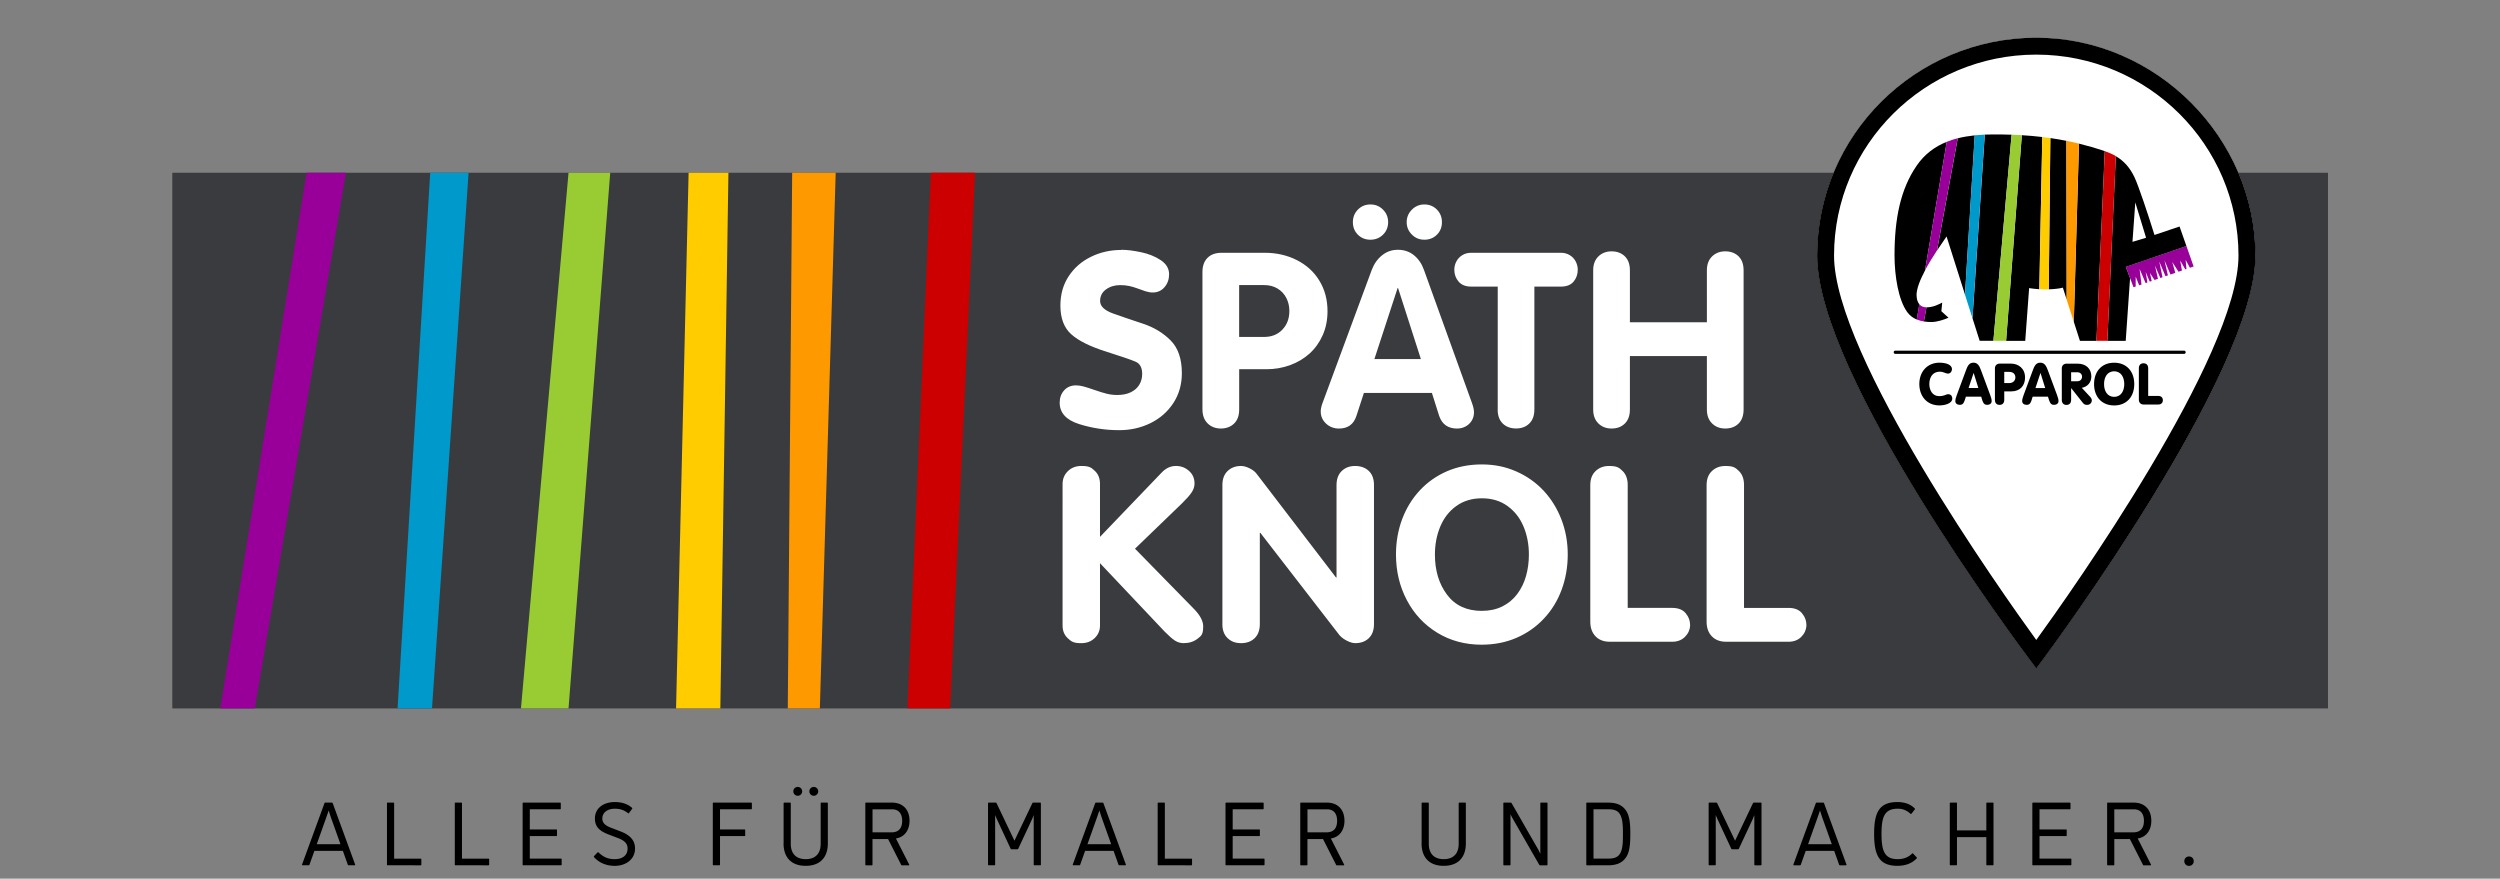
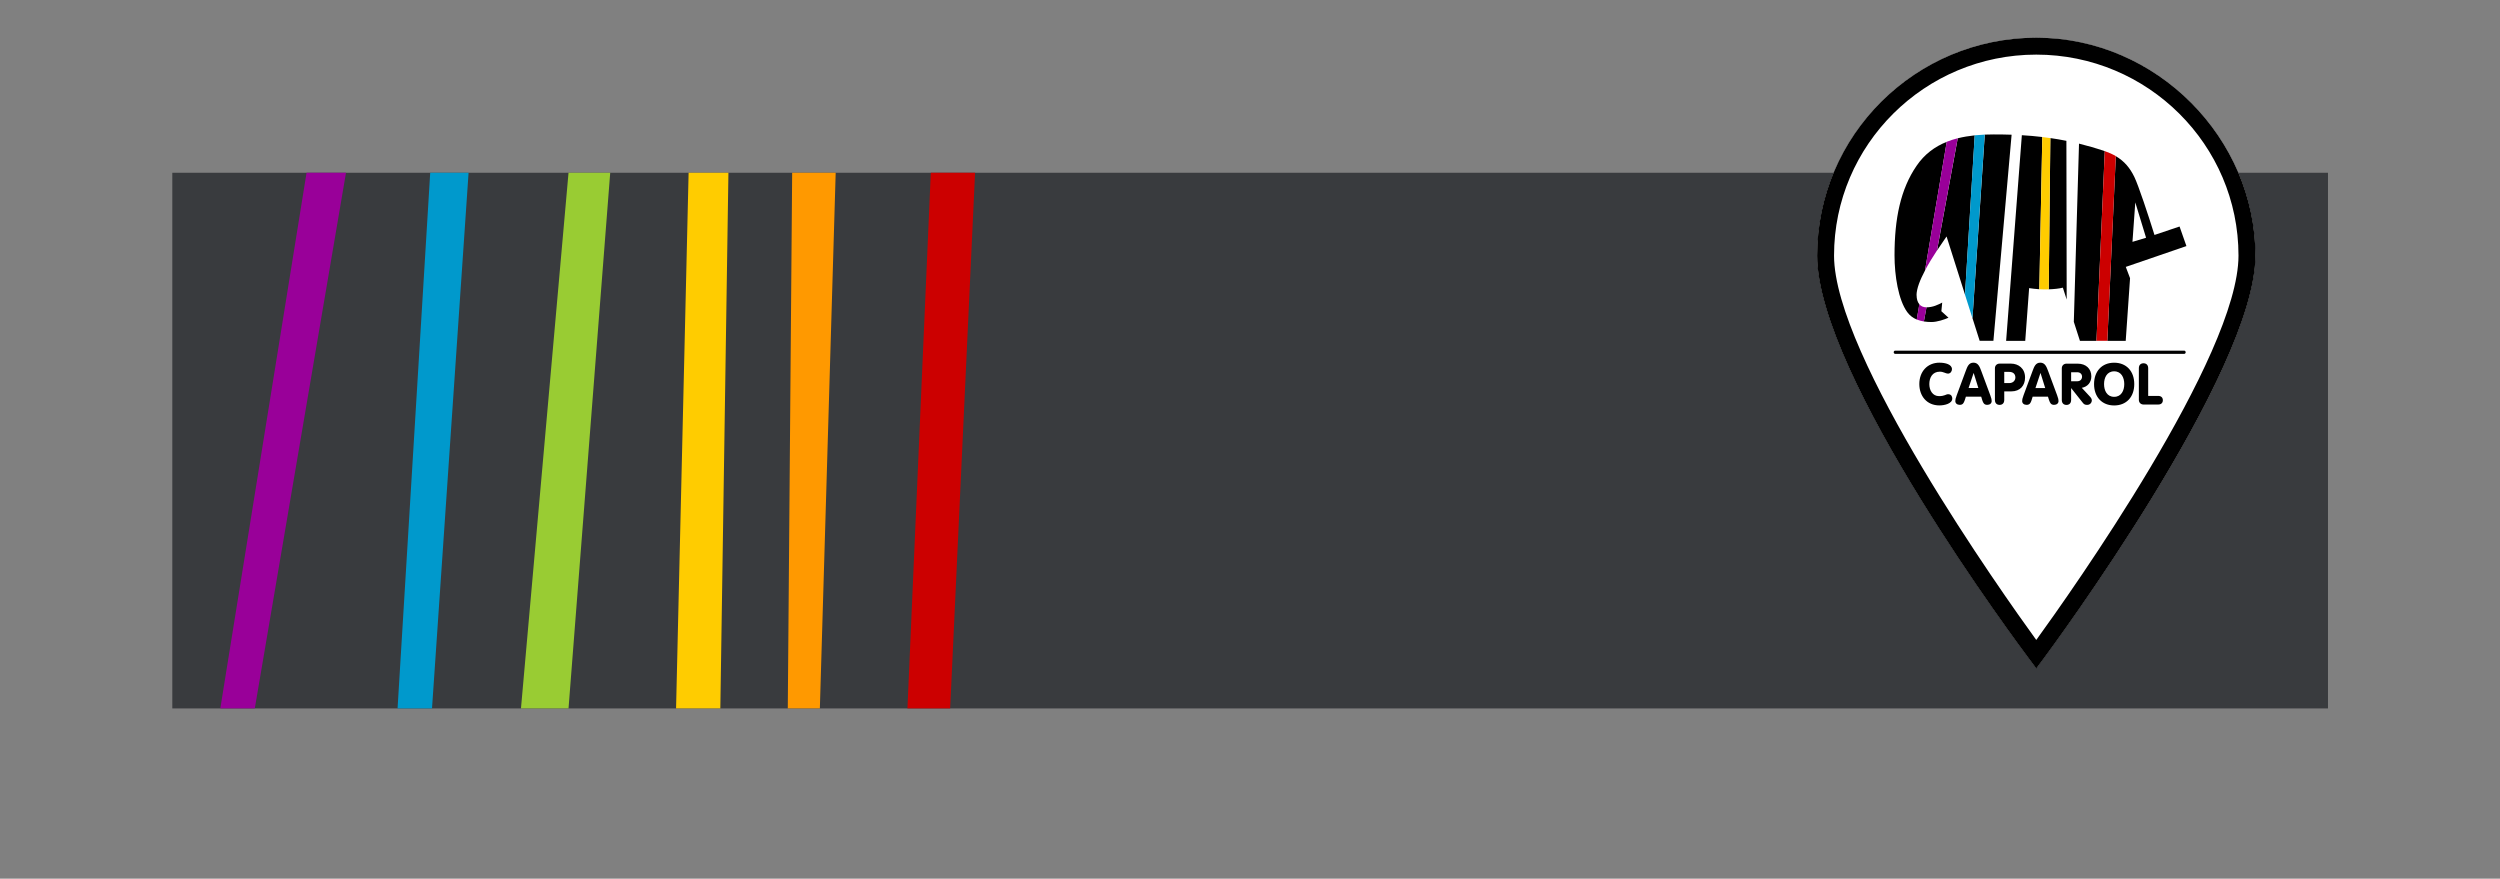
<svg xmlns="http://www.w3.org/2000/svg" id="Logo" version="1.1" viewBox="0 0 707.62 248.71">
  <rect x="0" y="0" width="707.62" height="248.71" fill="#808080" stroke="none" />
  <defs>
    <clipPath id="clippath">
      <path id="SVGID" d="M511.88 8.22h128.97v183.11H511.88z" class="st3" />
    </clipPath>
    <style>.st0{fill:#09c}.st1{fill:#fc0}.st2{fill:#fff}.st3{fill:none}.st4{fill:#9c3}.st7{fill:#c00}.st8{fill:#909}.st10{fill:#f90}</style>
  </defs>
  <path d="M48.77 48.9h610.16v151.62H48.77z" style="fill:#393b3e" />
  <path d="M86.77 48.9 62.36 200.51h9.76L97.93 48.9z" class="st8" />
  <path d="m160.92 48.9-13.46 151.61h13.46l11.8-151.61z" class="st4" />
  <path d="m194.91 48.9-3.55 151.61h12.53l2.29-151.61z" class="st1" />
  <path d="m224.22 48.9-1.24 151.61h9.08l4.48-151.61z" class="st10" />
  <path d="m263.46 48.9-6.61 151.61h12.09l7.05-151.61z" class="st7" />
  <path d="m121.77 48.9-9.24 151.61h9.75L132.63 48.9z" class="st0" />
  <path d="M576.36 10.73c-34.17 0-61.97 27.64-61.97 61.62s57.64 110.94 60.1 114.23l1.87 2.52 1.87-2.52c2.45-3.3 60.1-81.1 60.1-114.23s-27.8-61.62-61.97-61.62" class="st2" style="clip-path:url(#clippath)" />
  <path d="m604.38 57.26-.8 11.19 3.86-1.16z" class="st3" />
-   <path d="M604.5 81.1v-2.8l.98 2.46.67-.23-.55-4.43 1.71 4.03.5-.17-.49-3 1.16 2.76.55-.18-.49-2.28 1.3 1.99.96-.33-.85-3.8 1.53 3.57.61-.21-.92-4.46 1.77 4.16.68-.23-.98-4.3 1.71 4.05 1.36-.47-.87-3.09 1.78 2.77.97-.33-.49-2.86 1.43 2.53.34-.12-.24-2.6 1.22 2.27 1.05-.37-2.04-5.79-17.15 5.89 1.71 4.55.47 1.23z" class="st8" />
  <path d="m604.38 57.26-.8 11.19 3.86-1.16zm-59.51 19.29c-1.39 2.62-2.4 5.15-2.4 7.01 0 1.02.25 1.93.78 2.56" class="st3" />
  <path d="M564.31 38.05c-.85 0-1.69.02-2.52.05l-3.48 51.97 2.03 6.4h3.89l5.15-58.34c-1.68-.06-3.37-.08-5.06-.08Zm7.97.22-4.45 58.21h5.41l1.1-14.93c.8.13 1.87.25 2.88.32l.84-43.09c-1.94-.23-3.87-.4-5.78-.51m-25.59 52.88c1.65 0 3.73-.73 4.83-1.22l-2.02-1.84.24-2.45c-1.16.61-2.62 1.34-4.45 1.35l-.74 4c.71.11 1.43.16 2.14.16m33.66-52.07-.46 42.81c1.45-.05 2.94-.19 4-.47l1.08 3.37-.08-44.93c-1.53-.31-3.04-.57-4.54-.78m-37.88 44.49c0-1.86 1.01-4.39 2.4-7.01l6.15-36.42c-3.38 1.36-6.3 3.5-8.54 6.79-4.53 6.61-6.24 14.93-6.24 25.33 0 5.81 1.1 12.66 3.61 16.09.73 1 1.66 1.66 2.69 2.09l.73-4.31c-.53-.63-.78-1.54-.78-2.56Zm11.67-44.44-5.87 31.76c.98-1.48 1.92-2.85 2.7-3.96l5.22 16.46 2.75-45.08c-1.66.17-3.26.44-4.79.82Zm41.55 3.63c-2.48-.84-4.88-1.53-7.23-2.11l-1.47 50.44 1.73 5.38h4.68l2.35-53.69s-.04-.01-.06-.02m23.17 26.88-1.94-5.53-7.1 2.39c-1.77-5.69-4.53-14.01-5.69-16.4-1.24-2.56-2.83-4.48-5.25-5.9l-2.4 52.28h5.2l1.23-17.74-1.21-3.2 17.16-5.89Zm-14.48-12.38 3.06 10.03-3.85 1.16.8-11.2Z" />
  <path d="m551.01 40.14-6.15 36.42c1.01-1.92 2.23-3.88 3.4-5.67l5.87-31.76c-1.08.27-2.13.61-3.13 1.01Zm-7.76 45.98-.73 4.31c.65.27 1.33.45 2.03.56l.74-4h-.01c-.91 0-1.57-.33-2.03-.87" class="st8" />
  <path d="m558.93 38.31-2.75 45.08 2.12 6.68 3.48-51.97c-.97.04-1.92.11-2.85.2Z" class="st0" />
-   <path d="m569.37 38.13-5.15 58.34h3.6l4.45-58.21c-.97-.06-1.94-.1-2.91-.14Z" class="st4" />
  <path d="m578.07 38.78-.84 43.09c.45.03.88.05 1.28.05.45 0 .91 0 1.38-.02l.46-42.81c-.76-.11-1.53-.21-2.28-.3Z" class="st1" />
-   <path d="m584.88 39.86.08 44.93 2.02 6.3 1.47-50.44c-1.21-.3-2.4-.56-3.58-.8Z" class="st10" />
  <path d="m595.75 42.78-2.35 53.69h3.08l2.4-52.28c-.92-.54-1.96-1.01-3.14-1.42Z" class="st7" />
  <path d="M549.01 102.66c1.59 0 3.49.46 3.49 1.84 0 .63-.45 1.25-1.14 1.25-.62 0-1.27-.55-2.29-.55-2.13 0-2.98 1.72-2.98 3.51s.94 3.41 2.75 3.41c1.64 0 1.9-.54 2.58-.54 1.04 0 1.17.88 1.17 1.22 0 1.45-2.2 1.95-3.64 1.95-3.64 0-5.69-2.73-5.69-6.05 0-3.51 2.26-6.05 5.74-6.05m7.1 10.66c-.24.73-.52 1.28-1.38 1.28-.75 0-1.27-.42-1.27-1.07 0-.39.05-.7.39-1.63l2.54-6.85c.47-1.28.88-2.39 2.2-2.39s1.76 1.11 2.23 2.39l2.54 6.85c.34.93.39 1.24.39 1.63 0 .65-.52 1.07-1.27 1.07-.86 0-1.14-.55-1.38-1.28l-.32-1.04h-4.33l-.33 1.04Zm3.87-3.48h-2.77l1.42-4.24h.03zm9.25-6.91h-3.24c-.68 0-1.32.47-1.32 1.32v8.96c0 .93.55 1.4 1.32 1.4s1.32-.47 1.32-1.4v-2.42h2c2.5 0 3.89-1.66 3.89-3.92 0-2.62-1.93-3.94-3.97-3.94m-1.92 2.34h1.41c1.04 0 1.74.55 1.74 1.59 0 .81-.62 1.58-1.74 1.58h-1.41zm12.7 8.05-.33-1.04h-4.33l-.32 1.04c-.24.73-.52 1.28-1.38 1.28-.75 0-1.27-.42-1.27-1.07 0-.39.05-.7.39-1.63l2.54-6.85c.47-1.28.88-2.39 2.2-2.39s1.75 1.11 2.23 2.39l2.54 6.85c.34.93.39 1.24.39 1.63 0 .65-.52 1.07-1.27 1.07-.86 0-1.14-.55-1.38-1.28m-1.11-3.48h-2.77l1.41-4.24h.03l1.32 4.24Zm12.64 2.41c.36.39.55.7.55 1.14 0 .37-.34 1.22-1.35 1.22-.68 0-.93-.24-1.25-.65l-3.23-4.08h-.03v3.34c0 .93-.55 1.4-1.32 1.4s-1.32-.47-1.32-1.4v-8.96c0-.84.63-1.32 1.32-1.32h3.17c2.34 0 3.87 1.43 3.87 3.59 0 1.71-1.04 2.94-2.7 3.25zm-5.31-6.88h1.74c.75 0 1.35.47 1.35 1.25 0 .73-.49 1.3-1.35 1.3h-1.74zm12.18-2.7c-3.43 0-5.69 2.38-5.69 6.05s2.26 6.05 5.69 6.05 5.69-2.37 5.69-6.05-2.26-6.05-5.69-6.05m0 2.44c2.03 0 2.86 1.77 2.86 3.61s-.83 3.61-2.86 3.61-2.86-1.77-2.86-3.61.83-3.61 2.86-3.61m6.99-.88c0-.93.55-1.4 1.32-1.4s1.32.47 1.32 1.4v7.84h2.83c.83 0 1.32.46 1.32 1.22s-.49 1.22-1.32 1.22h-4.15c-.68 0-1.32-.47-1.32-1.32z" style="fill-rule:evenodd" />
  <path d="M618.24 99.25h-81.82c-.23 0-.41.2-.41.45s.18.46.41.46h81.82c.23 0 .41-.2.41-.45s-.18-.46-.41-.46" />
  <path d="M576.36 10.68c-34.2 0-62.03 27.67-62.03 61.68s57.65 110.97 60.11 114.27l1.92 2.58 1.92-2.58c2.45-3.3 60.11-81.17 60.11-114.27s-27.83-61.68-62.03-61.68m0 4.78c31.56 0 57.24 25.52 57.24 56.89 0 28.38-47.57 95.45-57.24 108.79-9.67-13.34-57.24-80.41-57.24-108.79 0-31.37 25.68-56.89 57.24-56.89" />
-   <path d="M317.34 70.7c1.58 0 3.45.23 5.6.68s4.02 1.2 5.6 2.25 2.37 2.39 2.37 4.01c0 1.42-.43 2.63-1.29 3.64-.86 1-1.97 1.51-3.35 1.51-.63 0-1.31-.12-2.05-.35-.73-.24-1.49-.5-2.27-.8-.78-.29-1.56-.52-2.33-.69-.78-.17-1.63-.25-2.56-.25-1.56 0-2.89.41-4.01 1.22s-1.67 1.91-1.67 3.28c0 1.49 1.26 2.68 3.77 3.57 2.52.89 5.31 1.84 8.39 2.86s5.68 2.59 7.8 4.72 3.18 5.23 3.18 9.29q0 4.74-2.4 8.43c-1.6 2.46-3.76 4.35-6.46 5.69-2.71 1.33-5.66 2-8.87 2-3.95 0-7.74-.58-11.39-1.74-3.64-1.16-5.46-3.18-5.46-6.04 0-1.4.42-2.57 1.27-3.5.85-.94 1.97-1.4 3.37-1.4.68 0 1.42.11 2.23.34s1.85.56 3.11 1 2.37.78 3.32 1.02 1.94.36 2.98.36c1.49 0 2.76-.25 3.82-.76s1.87-1.21 2.42-2.12c.55-.9.83-1.93.83-3.08 0-1.76-.62-2.91-1.84-3.45-1.23-.54-4.06-1.51-8.48-2.91s-7.66-3.01-9.73-4.84c-2.06-1.83-3.1-4.55-3.1-8.15 0-3.16.78-5.93 2.35-8.31s3.67-4.21 6.31-5.5 5.48-1.93 8.53-1.93Zm23.01 45.21V76.96c0-1.67.47-2.99 1.42-3.96s2.28-1.45 3.99-1.45H358c3.31 0 6.34.69 9.08 2.08q4.11 2.085 6.39 5.85c1.52 2.51 2.28 5.38 2.28 8.6 0 2.5-.46 4.77-1.37 6.81s-2.15 3.77-3.72 5.19-3.41 2.51-5.52 3.28c-2.12.77-4.35 1.15-6.69 1.15h-7.7v11.39c0 1.72-.48 3.05-1.44 3.98s-2.21 1.41-3.74 1.41-2.76-.48-3.74-1.44-1.47-2.27-1.47-3.94Zm10.39-35.23v14.69h7.07c2.12 0 3.84-.69 5.16-2.06q1.98-2.07 1.98-5.28c0-1.38-.29-2.62-.88-3.74s-1.42-2-2.5-2.64-2.33-.96-3.76-.96h-7.07Zm23.57 33.47 13.94-37.7c.65-1.74 1.63-3.13 2.93-4.18s2.79-1.57 4.48-1.57c1.78 0 3.31.52 4.58 1.56s2.22 2.44 2.83 4.2l13.6 37.7c.36.99.54 1.85.54 2.57q0 1.32-.66 2.37t-1.74 1.62c-.72.38-1.51.58-2.37.58-2.57 0-4.26-1.19-5.08-3.57l-2.06-6.51h-19.25l-2.1 6.44c-.77 2.43-2.42 3.64-4.97 3.64-1.42 0-2.63-.47-3.64-1.4-1-.94-1.51-2.08-1.51-3.43 0-.65.16-1.42.47-2.3Zm8.62-51.27c0-1.4.47-2.58 1.42-3.55s2.13-1.46 3.55-1.46 2.58.49 3.55 1.46 1.46 2.15 1.46 3.55-.49 2.61-1.46 3.55c-.97.95-2.15 1.42-3.55 1.42s-2.61-.47-3.55-1.42c-.95-.95-1.42-2.13-1.42-3.55m12.66 18.65-6.57 20.1h13.16l-6.46-20.1zm2.57-18.65c0-1.35.48-2.53 1.46-3.52.97-.99 2.15-1.49 3.55-1.49s2.61.49 3.55 1.46c.95.97 1.42 2.15 1.42 3.55s-.47 2.61-1.42 3.55c-.95.95-2.13 1.42-3.55 1.42s-2.58-.48-3.55-1.46c-.97-.97-1.46-2.14-1.46-3.52Zm25.77 53.03V81.12h-7.55c-1.53 0-2.71-.47-3.52-1.41s-1.22-2.07-1.22-3.38c0-.81.2-1.6.59-2.34s.96-1.34 1.69-1.78 1.55-.66 2.45-.66h25.48c.9 0 1.72.22 2.45.66s1.3 1.04 1.69 1.78c.39.75.59 1.53.59 2.34 0 1.31-.39 2.44-1.18 3.38s-1.97 1.41-3.55 1.41h-7.55v34.79c0 1.71-.48 3.04-1.44 3.97-.96.94-2.21 1.4-3.74 1.4s-2.81-.47-3.77-1.4-1.44-2.26-1.44-3.97Zm27.02 0V76.52c0-1.67.49-2.98 1.47-3.94s2.23-1.44 3.74-1.44 2.78.47 3.74 1.4c.96.94 1.44 2.26 1.44 3.98v14.69h21.79V76.52c0-1.67.49-2.98 1.47-3.94s2.22-1.44 3.73-1.44 2.8.47 3.76 1.4c.96.94 1.43 2.26 1.43 3.98v39.39c0 1.71-.48 3.04-1.43 3.98-.96.94-2.21 1.4-3.76 1.4s-2.75-.48-3.73-1.44-1.47-2.27-1.47-3.94v-15.13h-21.79v15.13c0 1.71-.48 3.04-1.44 3.98s-2.21 1.4-3.74 1.4-2.76-.48-3.74-1.44-1.47-2.27-1.47-3.94m-150.19 61.15V137c0-1.44.5-2.66 1.5-3.64q1.5-1.47 3.81-1.47c2.31 0 2.81.46 3.8 1.37s1.48 2.16 1.48 3.74v14.96l17.4-18.14c1.2-1.29 2.57-1.93 4.11-1.93 1.4 0 2.63.46 3.68 1.39s1.57 2.12 1.57 3.59c0 .86-.28 1.7-.83 2.52s-1.44 1.83-2.66 3.03l-13.36 12.89 16.33 16.68q2.97 2.91 2.97 5.28c0 2.37-.53 2.69-1.59 3.52s-2.37 1.25-3.94 1.25c-.92 0-1.75-.25-2.5-.74-.75-.5-1.7-1.33-2.85-2.5l-18.33-19.39v17.66q0 2.1-1.5 3.54t-3.78 1.44c-2.28 0-2.81-.46-3.81-1.37s-1.5-2.11-1.5-3.6Zm45.24-.4v-39.39c0-1.69.49-3.01 1.48-3.96s2.25-1.42 3.8-1.42c.74 0 1.55.23 2.45.68s1.56.98 2 1.59l22.43 29.3h.14v-26.19c0-1.69.5-3.01 1.48-3.96.99-.95 2.25-1.42 3.8-1.42s2.87.47 3.85 1.4c.98.94 1.47 2.26 1.47 3.98v39.39c0 1.71-.49 3.04-1.47 3.98s-2.26 1.4-3.85 1.4c-.64 0-1.41-.22-2.29-.66-.89-.44-1.61-.98-2.16-1.61l-22.4-28.96h-.14v25.85c0 1.71-.49 3.04-1.47 3.98s-2.26 1.4-3.85 1.4-2.81-.47-3.8-1.42-1.48-2.27-1.48-3.96Zm73.43 5.82c-4.69 0-8.89-1.12-12.58-3.37-3.69-2.24-6.57-5.32-8.63-9.22q-3.09-5.85-3.09-12.93c0-3.59.59-6.94 1.76-10.05s2.85-5.83 5.02-8.15 4.75-4.12 7.71-5.4c2.97-1.27 6.24-1.91 9.8-1.91s6.75.66 9.75 1.98 5.58 3.14 7.75 5.46c2.16 2.32 3.84 5.04 5.04 8.15s1.79 6.42 1.79 9.91-.58 6.86-1.73 9.97c-1.15 3.1-2.82 5.83-5.02 8.17-2.2 2.35-4.79 4.16-7.78 5.45s-6.26 1.93-9.8 1.93Zm.02-9.58c2.17 0 4.09-.42 5.77-1.25s3.09-2 4.22-3.5 1.96-3.2 2.5-5.11.81-3.93.81-6.07c0-2.89-.51-5.54-1.52-7.95s-2.53-4.35-4.54-5.8c-2.02-1.46-4.43-2.18-7.24-2.18s-5.22.73-7.24 2.18-3.53 3.39-4.54 5.8-1.52 5.06-1.52 7.95c0 4.53 1.15 8.32 3.44 11.37s5.58 4.57 9.87 4.57Zm30.68 3.05v-38.68c0-1.67.5-2.98 1.5-3.94q1.5-1.44 3.81-1.44c2.31 0 2.84.47 3.81 1.4.98.94 1.47 2.26 1.47 3.98v34.79h12.6c1.7 0 2.97.5 3.81 1.51.84 1 1.26 2.17 1.26 3.5-.07 1.22-.56 2.28-1.48 3.2-.92.91-2.12 1.37-3.59 1.37h-17.67c-1.7 0-3.05-.51-4.04-1.54s-1.48-2.41-1.48-4.15m32.92 0v-38.68c0-1.67.5-2.98 1.5-3.94q1.5-1.44 3.81-1.44c2.31 0 2.84.47 3.81 1.4.98.94 1.47 2.26 1.47 3.98v34.79h12.6c1.7 0 2.97.5 3.81 1.51.84 1 1.26 2.17 1.26 3.5-.07 1.22-.56 2.28-1.48 3.2-.92.91-2.12 1.37-3.59 1.37h-17.67c-1.7 0-3.05-.51-4.04-1.54s-1.48-2.41-1.48-4.15" class="st2" />
-   <path d="M85.68 244.92c-.15 0-.23-.1-.18-.23l6.35-17.36c.03-.1.13-.15.23-.15h1.86c.1 0 .2.05.23.15l6.35 17.36c.05.13-.03.23-.18.23h-1.66c-.1 0-.2-.05-.23-.15l-1.4-3.93h-8.06l-1.4 3.93c-.03.1-.13.15-.23.15zm3.98-5.97h6.71l-2.75-7.7-.59-1.84-.64 1.86-2.73 7.67Zm20.07 5.97c-.13 0-.2-.08-.2-.2v-17.34c0-.13.08-.2.2-.2h1.63c.13 0 .2.08.2.2v15.66h7.5c.13 0 .2.08.2.2v1.48c0 .13-.08.2-.2.2zm19.2 0c-.13 0-.2-.08-.2-.2v-17.34c0-.13.08-.2.2-.2h1.63c.13 0 .2.08.2.2v15.66h7.5c.13 0 .2.08.2.2v1.48c0 .13-.08.2-.2.2zm19.2 0c-.13 0-.2-.08-.2-.2v-17.34c0-.13.08-.2.2-.2h10.4c.13 0 .2.08.2.2v1.48c0 .13-.08.2-.2.2h-8.57v5.71h7.5c.13 0 .2.08.2.2v1.48c0 .13-.08.2-.2.2h-7.5v6.38h8.82c.13 0 .2.08.2.2v1.48c0 .13-.08.2-.2.2h-10.66Zm20.02-2.3c-.08-.1-.08-.2 0-.31l.97-1.02c.08-.08.2-.1.31 0 1.48 1.4 2.78 1.89 4.56 1.89 2.17 0 3.65-1.04 3.65-3.01 0-1.48-.99-2.29-2.65-2.93l-2.6-.99c-2.4-.92-4-2.01-4-4.59 0-2.78 2.29-4.64 5.61-4.64 2.35 0 3.8.69 4.9 1.63.1.08.1.18.03.28l-.89 1.2c-.08.1-.18.1-.28.03-.92-.69-1.91-1.25-3.75-1.25-2.09 0-3.52 1.1-3.52 2.75 0 1.43 1.04 2.09 2.58 2.68l2.6 1c2.58.99 4.08 2.45 4.08 4.84 0 3.03-2.58 4.9-5.74 4.9-2.58 0-4.59-1.02-5.84-2.45Zm33.81 2.3c-.13 0-.2-.08-.2-.2v-17.34c0-.13.08-.2.2-.2h10.66c.13 0 .2.08.2.2v1.48c0 .13-.08.2-.2.2h-8.82v5.71h6.93c.13 0 .2.08.2.2v1.48c0 .13-.08.2-.2.2h-6.93v8.06c0 .13-.08.2-.2.2h-1.63Zm19.84-6.22v-11.32c0-.13.08-.2.2-.2h1.63c.13 0 .2.08.2.2v11.47c0 2.55 1.3 4.33 4.23 4.33s4.23-1.78 4.23-4.33v-11.47c0-.13.08-.2.2-.2h1.63c.13 0 .2.08.2.2v11.32c0 3.82-2.04 6.37-6.27 6.37s-6.27-2.55-6.27-6.37Zm2.75-14.71c0-.71.54-1.25 1.25-1.25s1.25.54 1.25 1.25-.56 1.25-1.25 1.25-1.25-.56-1.25-1.25m4.54 0c0-.71.54-1.25 1.25-1.25s1.25.54 1.25 1.25-.56 1.25-1.25 1.25-1.25-.56-1.25-1.25m16.04 20.93c-.13 0-.2-.08-.2-.2v-17.34c0-.13.08-.2.2-.2h7.39c2.7 0 4.92 1.66 4.92 5.15 0 2.73-1.5 4.64-3.85 5l3.75 7.37c.08.13 0 .23-.15.23h-1.89c-.1 0-.18-.05-.23-.15l-3.7-7.29h-4.41v7.24c0 .13-.08.2-.2.2h-1.63Zm1.84-9.33h5.41c1.89 0 2.98-1.07 2.98-3.26s-1.12-3.26-2.83-3.26h-5.56v6.53Zm32.89 9.33c-.13 0-.2-.08-.2-.2v-17.34c0-.13.08-.2.2-.2h1.96c.1 0 .2.05.25.15l5.07 10.63 5.07-10.63c.05-.1.15-.15.25-.15h1.96c.13 0 .2.08.2.2v17.34c0 .13-.08.2-.2.2h-1.63c-.13 0-.2-.08-.2-.2v-14l-.43 1.07-3.95 8.44a.28.28 0 0 1-.26.15h-1.63c-.1 0-.2-.05-.26-.15l-3.93-8.44-.46-1.07v14c0 .13-.08.2-.2.2h-1.63Zm23.97 0c-.15 0-.23-.1-.18-.23l6.35-17.36c.03-.1.13-.15.23-.15h1.86c.1 0 .2.05.23.15l6.35 17.36c.05.13-.03.23-.18.23h-1.66c-.1 0-.2-.05-.23-.15l-1.4-3.93h-8.06l-1.4 3.93c-.03.1-.13.15-.23.15zm3.98-5.97h6.71l-2.75-7.7-.59-1.84-.64 1.86-2.73 7.67Zm20.07 5.97c-.13 0-.2-.08-.2-.2v-17.34c0-.13.08-.2.2-.2h1.63c.13 0 .2.08.2.2v15.66h7.5c.13 0 .2.08.2.2v1.48c0 .13-.08.2-.2.2zm19.2 0c-.13 0-.2-.08-.2-.2v-17.34c0-.13.08-.2.2-.2h10.4c.13 0 .2.08.2.2v1.48c0 .13-.08.2-.2.2h-8.57v5.71h7.5c.13 0 .2.08.2.2v1.48c0 .13-.08.2-.2.2h-7.5v6.38h8.82c.13 0 .2.08.2.2v1.48c0 .13-.08.2-.2.2h-10.66Zm21.16 0c-.13 0-.2-.08-.2-.2v-17.34c0-.13.08-.2.2-.2h7.39c2.7 0 4.92 1.66 4.92 5.15 0 2.73-1.5 4.64-3.85 5l3.75 7.37c.08.13 0 .23-.15.23h-1.89c-.1 0-.18-.05-.23-.15l-3.7-7.29h-4.41v7.24c0 .13-.08.2-.2.2h-1.63Zm1.84-9.33h5.41c1.89 0 2.98-1.07 2.98-3.26s-1.12-3.26-2.83-3.26h-5.56v6.53Zm32.31 3.11v-11.32c0-.13.08-.2.2-.2h1.63c.13 0 .2.08.2.2v11.47c0 2.55 1.3 4.33 4.23 4.33s4.23-1.78 4.23-4.33v-11.47c0-.13.08-.2.2-.2h1.63c.13 0 .2.08.2.2v11.32c0 3.82-2.04 6.37-6.27 6.37s-6.27-2.55-6.27-6.37Zm23.33 6.22c-.13 0-.2-.08-.2-.2v-17.34c0-.13.08-.2.2-.2h1.91c.1 0 .18.08.23.15l7.7 13.41.43.94v-14.3c0-.13.08-.2.2-.2h1.63c.13 0 .2.08.2.2v17.34c0 .13-.08.2-.2.2h-1.91c-.1 0-.18-.08-.23-.15l-7.7-13.41-.43-.89v14.25c0 .13-.08.2-.2.2zm23.48 0c-.13 0-.2-.08-.2-.2v-17.34c0-.13.08-.2.2-.2h5.94c2.45 0 4.08.69 5.15 2.32 1.02 1.55 1.17 3.85 1.17 6.55s-.15 5-1.17 6.55c-1.07 1.63-2.7 2.32-5.15 2.32zm1.84-1.89h4.1c1.81 0 2.91-.41 3.52-1.63.69-1.35.71-3.21.71-5.35s-.05-4-.71-5.33c-.64-1.28-1.71-1.66-3.52-1.66h-4.1zm32.79 1.89c-.13 0-.2-.08-.2-.2v-17.34c0-.13.08-.2.2-.2h1.96c.1 0 .2.05.25.15l5.07 10.63 5.07-10.63c.05-.1.15-.15.25-.15h1.96c.13 0 .2.08.2.2v17.34c0 .13-.08.2-.2.2h-1.63c-.13 0-.2-.08-.2-.2v-14l-.43 1.07-3.95 8.44a.28.28 0 0 1-.26.15h-1.63c-.1 0-.2-.05-.26-.15l-3.93-8.44-.46-1.07v14c0 .13-.08.2-.2.2h-1.63Zm23.97 0c-.15 0-.23-.1-.18-.23l6.35-17.36c.03-.1.13-.15.23-.15h1.86c.1 0 .2.05.23.15l6.35 17.36c.05.13-.03.23-.18.23h-1.66c-.1 0-.2-.05-.23-.15l-1.4-3.93h-8.06l-1.4 3.93c-.03.1-.13.15-.23.15zm3.98-5.97h6.71l-2.75-7.7-.59-1.84-.64 1.86-2.73 7.67Zm18.69-2.9c0-5.89 1.3-9.03 6.58-9.03 1.89 0 3.6.48 4.92 1.81.08.08.08.18.03.25l-.94 1.22c-.08.1-.2.13-.31.03-.84-.74-1.89-1.43-3.57-1.43-3.77 0-4.62 2.29-4.62 7.14s.89 7.14 4.56 7.14c2.19 0 3.42-.89 4.08-1.58.1-.08.23-.1.31 0l1.02 1.1c.08.08.08.18 0 .25-1.38 1.48-3.32 2.12-5.48 2.12-5.3 0-6.58-3.24-6.58-9.03Zm21.62 8.87c-.13 0-.2-.08-.2-.2v-17.34c0-.13.08-.2.2-.2h1.63c.13 0 .2.08.2.2v7.67h8.31v-7.67c0-.13.08-.2.2-.2h1.63c.13 0 .2.08.2.2v17.34c0 .13-.08.2-.2.2h-1.63c-.13 0-.2-.08-.2-.2v-7.78h-8.31v7.78c0 .13-.08.2-.2.2zm23.36 0c-.13 0-.2-.08-.2-.2v-17.34c0-.13.08-.2.2-.2h10.4c.13 0 .2.08.2.2v1.48c0 .13-.08.2-.2.2h-8.57v5.71h7.5c.13 0 .2.08.2.2v1.48c0 .13-.08.2-.2.2h-7.5v6.38h8.82c.13 0 .2.08.2.2v1.48c0 .13-.08.2-.2.2h-10.66Zm21.17 0c-.13 0-.2-.08-.2-.2v-17.34c0-.13.08-.2.2-.2h7.39c2.7 0 4.92 1.66 4.92 5.15 0 2.73-1.5 4.64-3.85 5l3.75 7.37c.08.13 0 .23-.15.23h-1.89c-.1 0-.18-.05-.23-.15l-3.7-7.29h-4.41v7.24c0 .13-.08.2-.2.2h-1.63Zm1.83-9.33h5.41c1.89 0 2.98-1.07 2.98-3.26s-1.12-3.26-2.83-3.26h-5.56v6.53Zm19.82 8.16c0-.77.56-1.33 1.33-1.33s1.33.56 1.33 1.33-.56 1.33-1.33 1.33-1.33-.56-1.33-1.33" />
</svg>